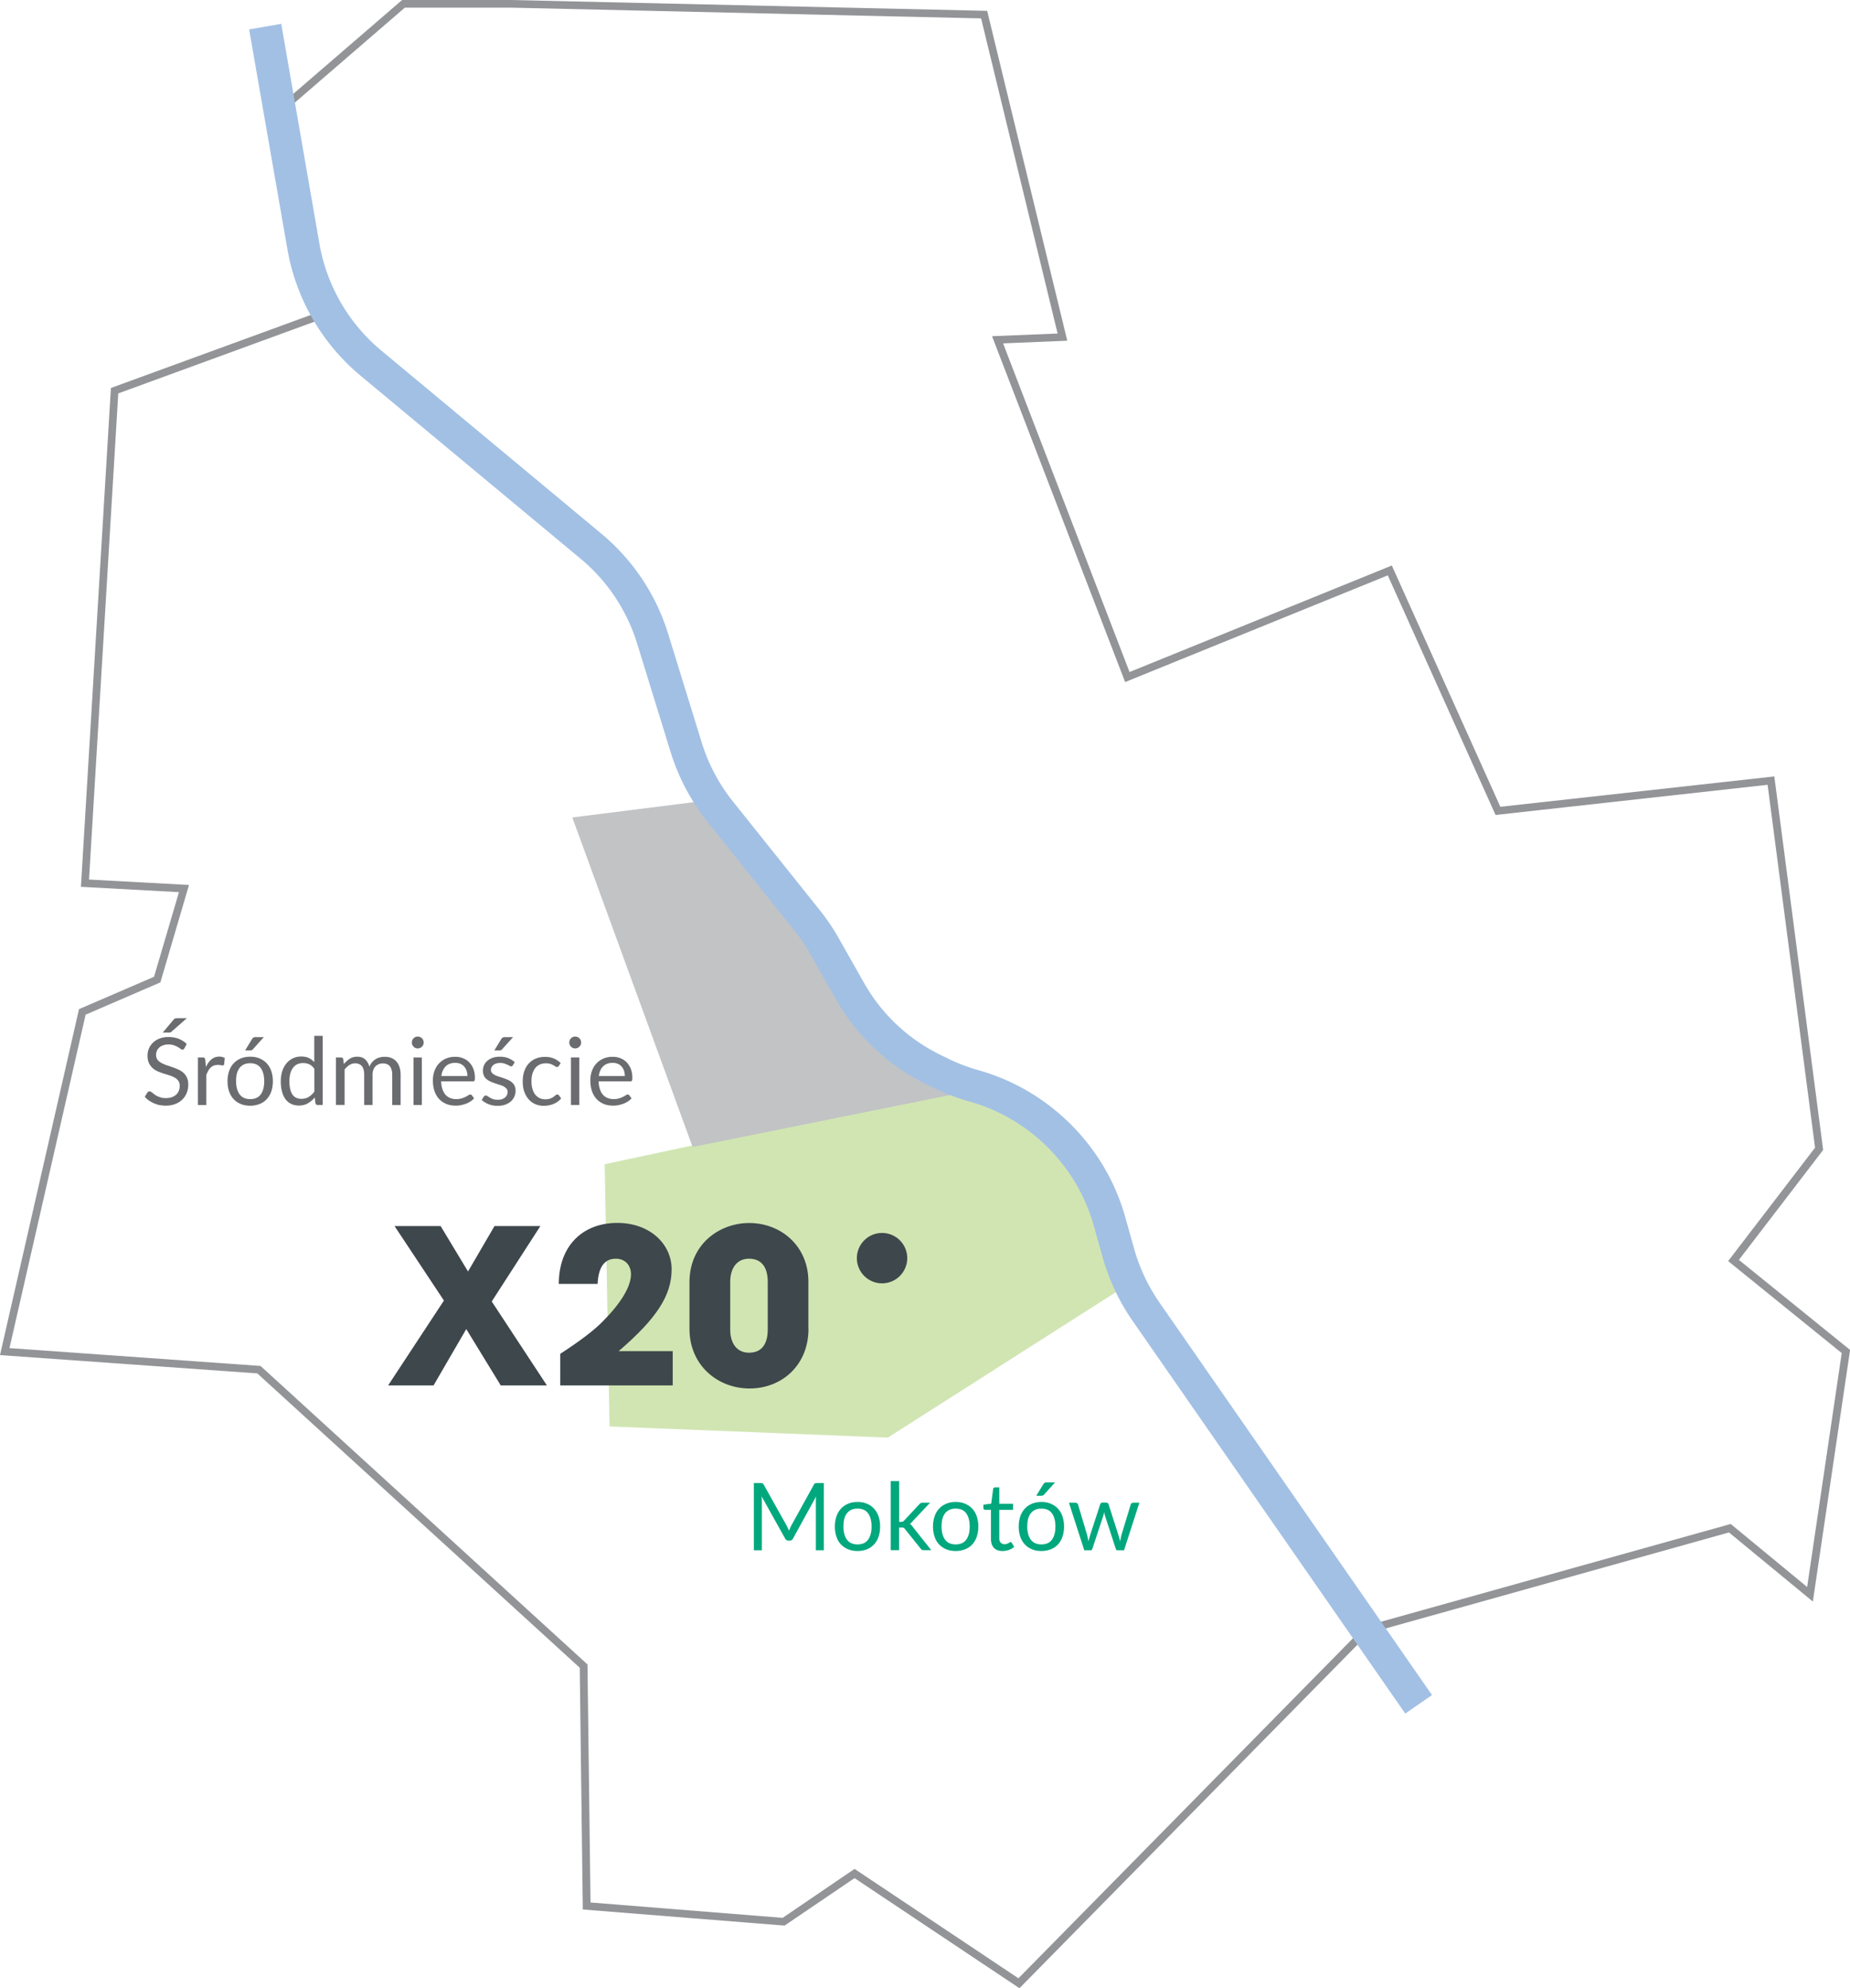
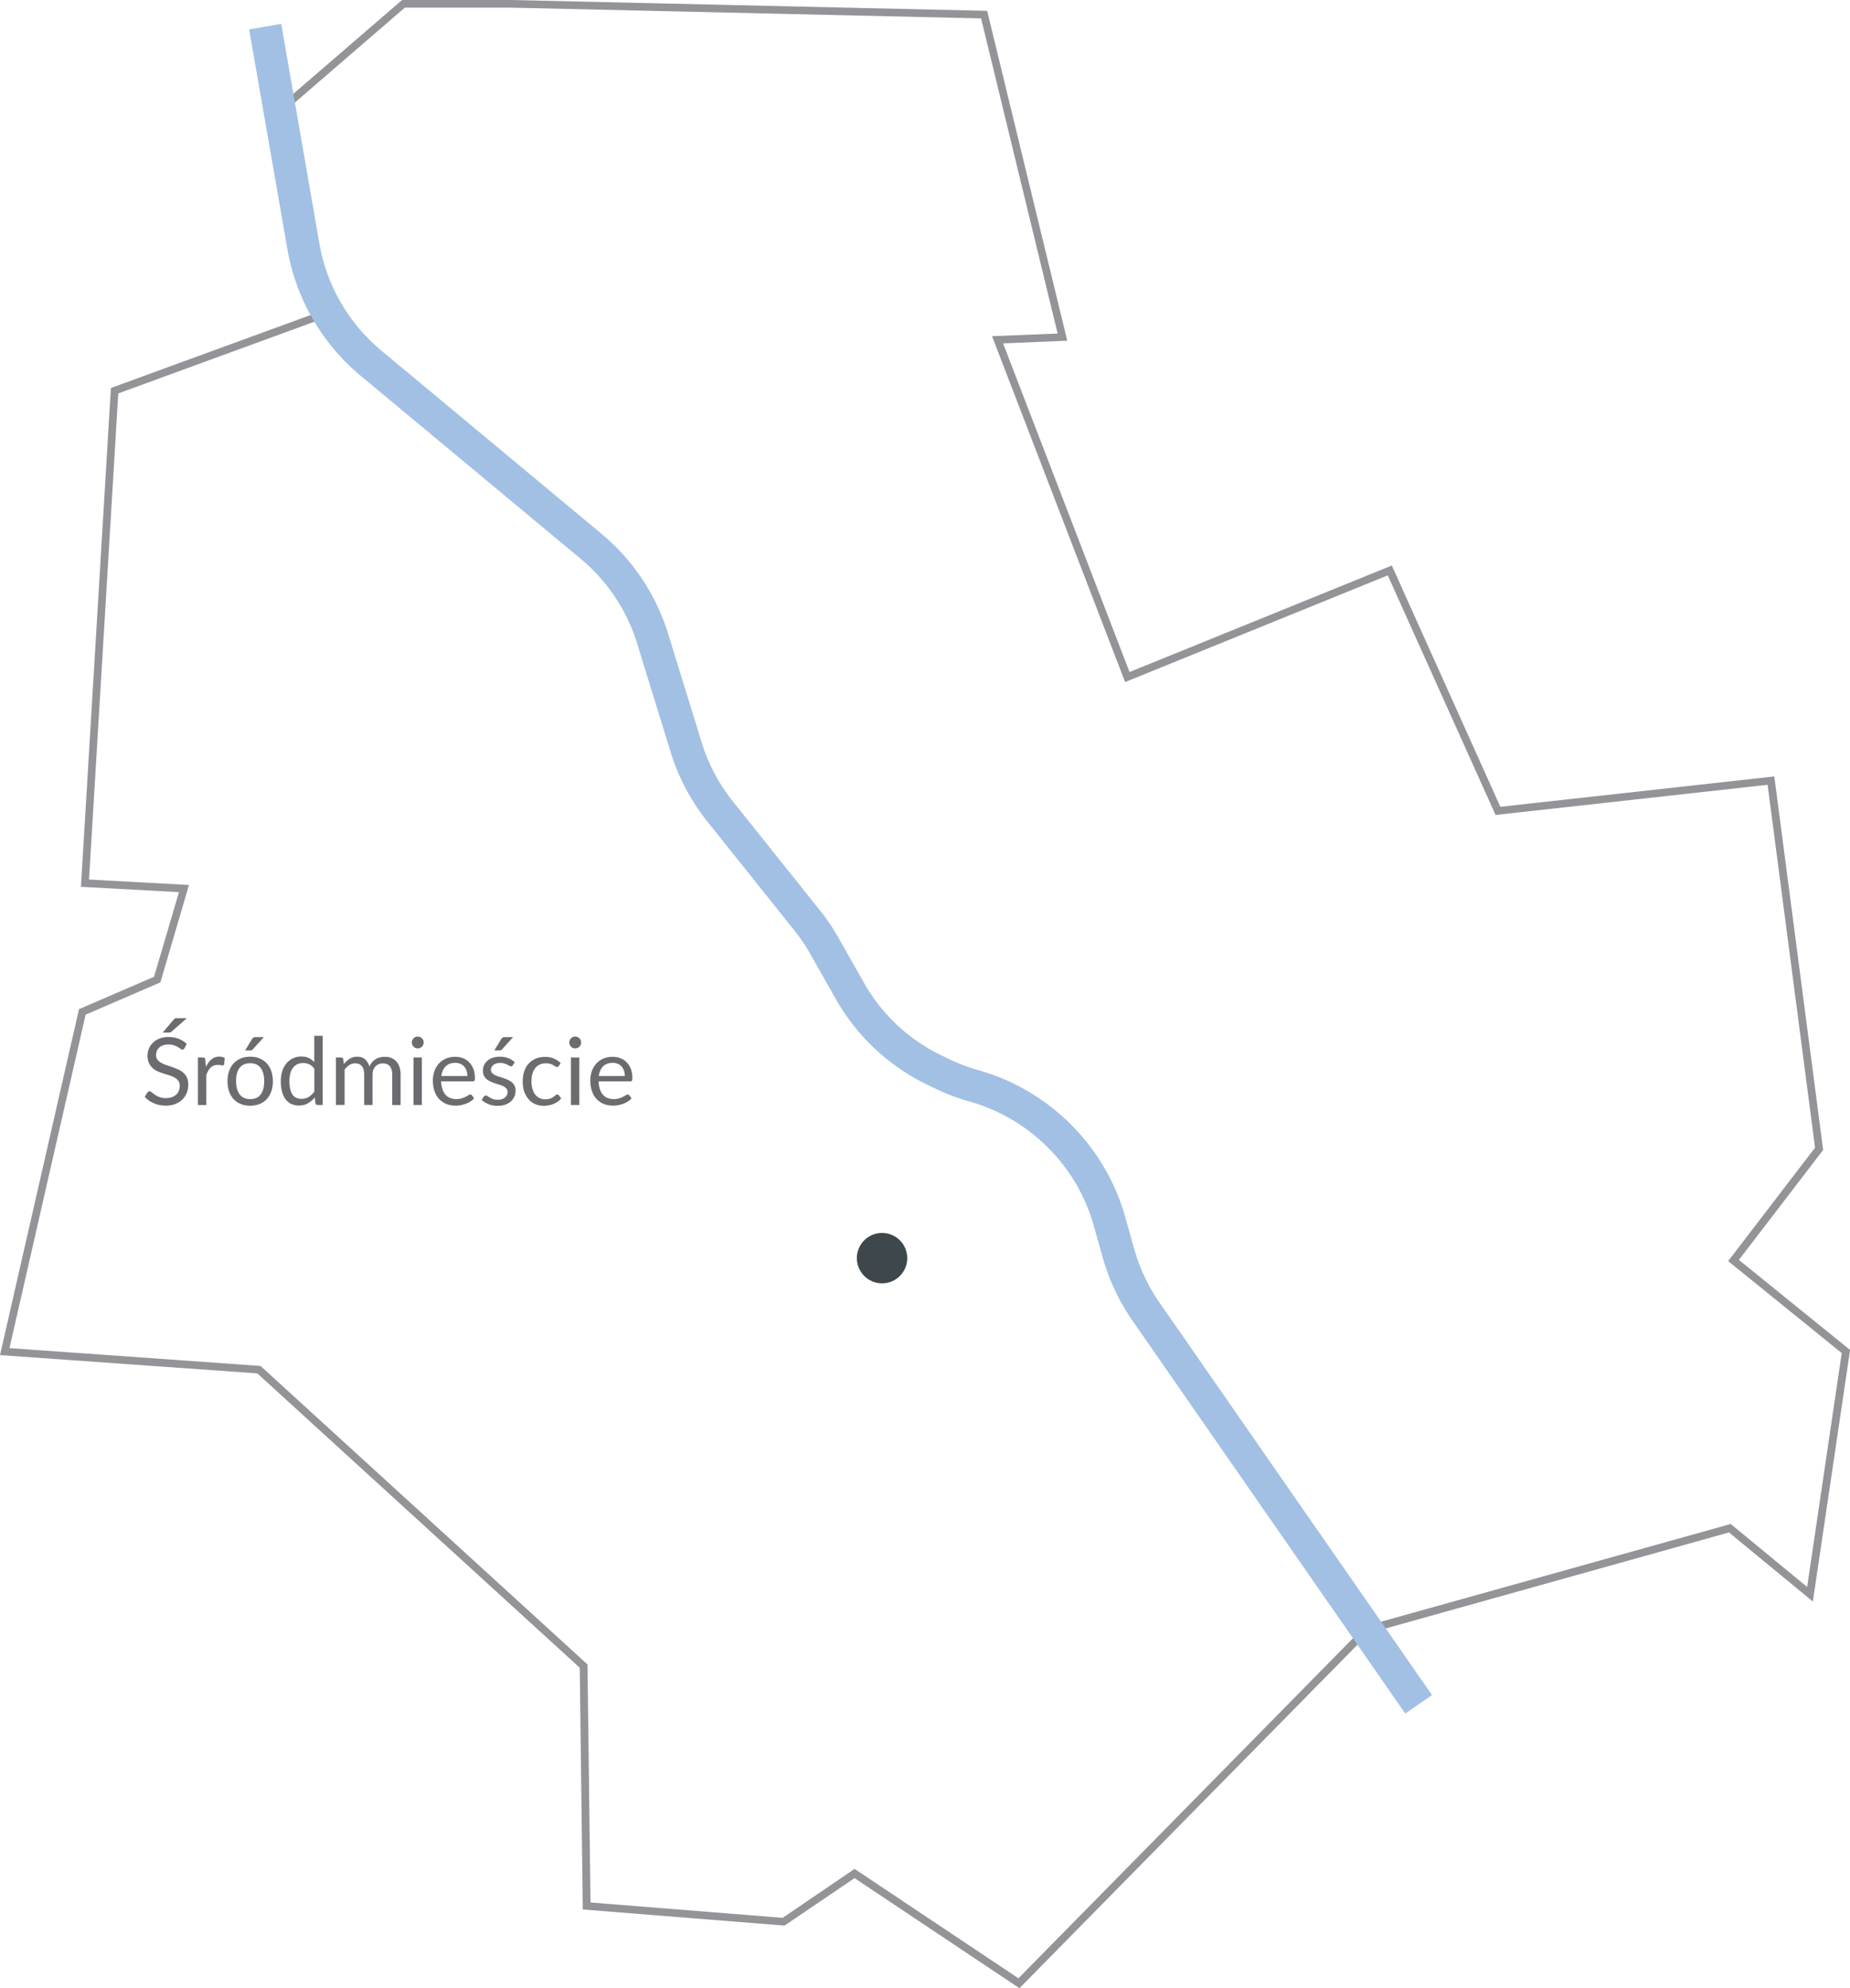
<svg xmlns="http://www.w3.org/2000/svg" xmlns:xlink="http://www.w3.org/1999/xlink" version="1.1" id="Layer_1" x="0" y="0" viewBox="0 0 201.16 216.15" xml:space="preserve">
  <style>.st1{fill:#3e474b}</style>
  <path d="M110.85 216.15l-17.93-11.97-7.61 5.16-.15-.01-21.79-1.74-.33-26.28-35.06-32L0 147.32l8.59-37.61 8.16-3.52 2.71-9.2-10.66-.58 3.26-54.23 21.79-7.96-4.11-22.16L43.72 0h11.79l51.83 1.18 8.71 35.86-6.98.29 13.75 35.73 28.52-11.58 11.8 26.23 29.79-3.3 5.31 40.6-.1.14-9.06 11.82 12.09 9.79-4.05 27.35-9.12-7.51-39.16 10.95-37.99 38.6zm-17.93-12.97l17.82 11.89 37.66-38.27 39.79-11.12 8.31 6.85 3.76-25.43-12.35-10 9.45-12.33-5.16-39.45-29.58 3.28-11.72-26.05-28.56 11.6-14.47-37.6 7.13-.29L106.68 2 55.5.83H44.02L30.65 12.37l4.15 22.38-21.94 8.02-3.18 52.85 10.87.59-3.11 10.59-8.13 3.51-8.28 36.25 27.3 1.94.11.1 35.44 32.35.33 25.88 20.89 1.67 7.82-5.32z" fill="#929497" />
  <defs>
-     <path id="SVGID_1_" d="M65.75 126.57l38.4-8.21 11.01 4.71 7.68 16.45-26.3 16.77-30.26-1.21z" />
-   </defs>
+     </defs>
  <use xlink:href="#SVGID_1_" overflow="visible" fill="#d1e5b3" />
  <clipPath id="SVGID_2_">
    <use xlink:href="#SVGID_1_" overflow="visible" />
  </clipPath>
  <circle class="st1" cx="95.91" cy="136.78" r="2.74" />
-   <path class="st1" d="M53.77 133.29l-2.88 4.94-2.98-4.94H42.9l5.37 8.1-6.07 9.23h4.94l3.56-6.13 3.75 6.13h5.02l-6-9.13 5.29-8.2zm7.15 17.33v-3.44c2.13-1.38 3.68-2.55 4.64-3.54 1.97-1.99 3.05-3.77 3.05-5.11 0-1.01-.68-1.69-1.64-1.69-1.22 0-1.9.87-1.99 2.74h-4.22c0-4.05 2.51-6.63 6.37-6.63 3.54 0 5.9 2.3 5.9 5.04 0 2.76-1.52 5.27-5.76 8.9h5.88v3.73H60.92zm22.56-11.27c0-1.52-.63-2.51-2.04-2.51-1.31 0-2.04 1.03-2.04 2.51v5.2c0 1.5.73 2.51 2.04 2.51 1.41 0 2.04-.98 2.04-2.51v-5.2zm4.43 5.11c0 4.01-2.95 6.49-6.4 6.49-3.47 0-6.54-2.51-6.54-6.49v-5.08c0-4.12 3.26-6.42 6.49-6.42 3.49 0 6.44 2.53 6.44 6.37v5.13z" />
-   <path fill="#c1c3c5" d="M104.73 118.76l-29.42 5.93-13.08-35.82 14.22-1.79 12.45 14.56 8.62 12.1z" />
  <path d="M20.06 113.96a.27.27 0 0 1-.1.11c-.04.03-.08.04-.13.04-.06 0-.13-.03-.2-.09-.08-.06-.18-.12-.29-.19s-.26-.13-.42-.19c-.17-.06-.36-.09-.6-.09-.22 0-.42.03-.58.09-.17.06-.31.14-.42.24-.11.1-.2.22-.26.36s-.09.29-.09.45c0 .2.05.37.15.51.1.13.23.25.4.34s.35.18.56.25c.21.07.42.14.64.22.22.07.43.16.64.25.21.09.4.21.56.35.17.14.3.32.4.53.1.21.15.46.15.76 0 .32-.05.62-.16.9s-.27.52-.48.73-.46.37-.77.49c-.3.12-.65.18-1.04.18-.48 0-.91-.09-1.29-.26-.39-.17-.72-.4-.99-.7l.29-.47c.03-.04.06-.07.1-.09s.08-.04.13-.04c.04 0 .09.02.15.05.06.04.12.08.19.14.07.05.15.11.24.18s.2.12.31.18c.12.05.25.1.4.14s.32.05.5.05c.23 0 .44-.03.63-.1.18-.06.34-.16.47-.27.13-.12.23-.26.29-.42.07-.16.1-.35.1-.55 0-.22-.05-.4-.15-.54s-.23-.26-.4-.35c-.16-.09-.35-.18-.56-.24-.21-.07-.42-.13-.64-.2-.22-.07-.43-.15-.64-.24-.21-.09-.4-.21-.56-.36-.16-.15-.29-.33-.4-.55-.1-.22-.15-.49-.15-.81a1.931 1.931 0 0 1 .59-1.39c.19-.19.43-.34.71-.45.28-.11.6-.17.97-.17.41 0 .78.06 1.11.19.33.13.63.32.88.56l-.24.47zm.26-3.27l-1.66 1.46c-.05.05-.1.08-.15.09-.05.01-.1.02-.17.02h-.65l1.18-1.4c.06-.07.12-.12.18-.14s.15-.03.26-.03h1.01zm2.07 5.31c.16-.35.36-.63.6-.83.24-.2.53-.3.87-.3.11 0 .21.01.31.04s.19.06.27.11l-.07.68c-.02.08-.07.13-.15.13-.05 0-.12-.01-.21-.03s-.2-.03-.31-.03c-.16 0-.31.02-.44.07s-.24.12-.34.21c-.1.09-.19.21-.27.35s-.15.29-.22.47v3.26h-.91v-5.17h.52c.1 0 .17.02.2.06.04.04.06.1.08.19l.07.79zm4.82-1.12c.38 0 .72.06 1.02.19.3.13.56.3.78.54.21.23.38.51.49.84.11.33.17.69.17 1.1 0 .41-.06.78-.17 1.1-.11.33-.28.6-.49.84-.21.23-.47.41-.78.53s-.64.19-1.02.19-.72-.06-1.03-.19c-.3-.12-.56-.3-.78-.53-.21-.23-.38-.51-.49-.84-.11-.33-.17-.69-.17-1.1 0-.4.06-.77.17-1.1.11-.33.28-.61.49-.84.21-.23.47-.41.78-.54.31-.13.65-.19 1.03-.19zm0 4.61c.51 0 .89-.17 1.14-.51.25-.34.38-.82.38-1.43 0-.62-.13-1.09-.38-1.44-.25-.34-.63-.52-1.14-.52-.26 0-.48.04-.68.13s-.35.22-.48.38c-.13.17-.22.37-.29.61-.06.24-.09.52-.09.82 0 .61.13 1.09.38 1.43.26.36.64.53 1.16.53zm1.49-6.75l-1.19 1.32c-.05.05-.09.09-.14.11a.45.45 0 0 1-.18.03h-.54l.75-1.23c.05-.08.1-.14.16-.17.06-.04.14-.05.25-.05h.89zm6.39-.12v7.51h-.54c-.13 0-.21-.06-.25-.19l-.08-.63c-.22.27-.47.48-.75.64-.28.16-.61.24-.98.24-.3 0-.56-.06-.81-.17-.24-.11-.45-.28-.62-.5-.17-.22-.3-.5-.39-.83s-.14-.71-.14-1.14c0-.38.05-.74.15-1.06.1-.33.25-.61.44-.85s.42-.43.7-.57c.28-.14.59-.21.94-.21.32 0 .59.05.81.16.23.11.43.26.6.45v-2.86h.92zm-.91 3.57c-.17-.23-.35-.39-.55-.48-.2-.09-.42-.14-.66-.14-.48 0-.85.17-1.11.52-.26.34-.39.83-.39 1.47 0 .34.03.62.09.86s.14.44.25.59c.11.15.25.27.41.34s.35.11.56.11c.3 0 .56-.07.78-.2.22-.14.43-.33.62-.58v-2.49zm2.35 3.94v-5.17h.55c.13 0 .21.06.24.19l.07.53c.19-.23.41-.43.64-.58.24-.15.51-.22.83-.22.35 0 .63.1.84.29s.37.46.47.79c.08-.19.17-.35.29-.48a1.607 1.607 0 0 1 .87-.53c.16-.04.33-.06.5-.06.27 0 .51.04.73.13.21.09.39.21.54.38.15.17.26.37.34.61.08.24.12.52.12.83v3.29h-.91v-3.29c0-.4-.09-.71-.26-.92s-.43-.31-.77-.31c-.15 0-.29.03-.43.08a1.014 1.014 0 0 0-.59.61c-.06.15-.09.33-.09.54v3.29h-.91v-3.29c0-.41-.08-.72-.25-.93-.17-.2-.41-.31-.73-.31-.22 0-.43.06-.62.18s-.37.29-.53.49v3.85h-.94zm9.54-6.79c0 .09-.02.17-.05.25-.04.08-.08.14-.14.2s-.13.11-.21.14c-.08.03-.16.05-.25.05s-.17-.02-.25-.05c-.08-.03-.14-.08-.2-.14s-.1-.13-.14-.2c-.03-.08-.05-.16-.05-.25s.02-.17.05-.25c.03-.08.08-.15.14-.21.06-.06.12-.11.2-.14.08-.03.16-.05.25-.05s.17.02.25.05c.08.03.15.08.21.14.06.06.11.13.14.21.03.08.05.16.05.25zm-.2 1.62v5.17h-.91v-5.17h.91zm5.68 4.44c-.11.14-.25.25-.4.35s-.32.18-.5.25c-.18.06-.36.11-.55.15s-.38.05-.57.05c-.36 0-.69-.06-.99-.18-.3-.12-.56-.3-.78-.53-.22-.23-.39-.52-.51-.86-.12-.34-.18-.74-.18-1.18 0-.36.06-.7.17-1.01.11-.31.27-.58.48-.81.21-.23.46-.41.76-.54.3-.13.64-.2 1.01-.2.31 0 .6.05.86.16.26.1.49.25.68.45.19.2.34.44.45.72.11.29.16.61.16.98 0 .14-.02.24-.05.29-.03.05-.09.07-.17.07h-3.45c.01.33.06.61.14.85.08.24.19.44.33.6.14.16.31.28.51.36.2.08.42.12.66.12.23 0 .42-.03.59-.08s.31-.11.43-.17c.12-.06.22-.12.3-.17.08-.05.15-.08.21-.08.07 0 .13.03.17.09l.24.32zm-.73-2.42c0-.21-.03-.4-.09-.58a1.33 1.33 0 0 0-.26-.45c-.11-.13-.25-.23-.42-.3s-.35-.1-.56-.1c-.43 0-.78.13-1.03.38s-.41.6-.47 1.05h2.83zm4.94-1.16c-.04.07-.1.11-.19.11-.05 0-.11-.02-.17-.06-.06-.04-.14-.08-.24-.12-.09-.05-.21-.09-.33-.13-.13-.04-.28-.06-.46-.06-.15 0-.29.02-.41.06-.12.04-.23.09-.31.16-.09.07-.15.15-.2.24-.05.09-.07.19-.07.29 0 .13.04.24.12.33.08.09.18.16.3.23.12.06.27.12.43.17.16.05.32.1.49.16s.33.12.49.19c.16.07.3.15.43.26a1.12 1.12 0 0 1 .42.9c0 .24-.04.46-.13.66s-.21.38-.38.53c-.17.15-.37.26-.61.35s-.52.13-.84.13a2.565 2.565 0 0 1-1.72-.63l.21-.35c.03-.04.06-.08.1-.1a.29.29 0 0 1 .14-.04c.06 0 .12.02.19.07s.15.1.25.16.21.11.35.16c.14.05.31.07.52.07.18 0 .33-.02.46-.07s.24-.11.33-.19c.09-.08.15-.17.2-.27.04-.1.06-.21.06-.33 0-.14-.04-.26-.12-.35-.08-.09-.18-.17-.3-.24-.13-.07-.27-.12-.43-.17-.16-.05-.33-.1-.49-.16-.17-.05-.33-.12-.5-.19-.16-.07-.3-.16-.43-.26s-.23-.24-.3-.39c-.08-.15-.11-.34-.11-.56a1.38 1.38 0 0 1 .48-1.05c.16-.14.35-.25.58-.33.23-.08.49-.12.78-.12.34 0 .64.05.92.16.27.11.5.25.7.44l-.21.34zm.04-3.08l-1.19 1.32c-.05.05-.09.09-.14.11a.45.45 0 0 1-.18.03h-.54l.75-1.23c.05-.08.1-.14.16-.17s.14-.05.25-.05h.89zm4.96 3.14c-.03.04-.05.07-.08.09s-.07.03-.12.03c-.05 0-.11-.02-.17-.06s-.14-.09-.23-.14c-.09-.05-.2-.1-.33-.14s-.29-.06-.48-.06c-.25 0-.48.05-.67.14-.19.09-.36.22-.49.39s-.23.38-.3.62c-.07.24-.1.51-.1.81 0 .31.04.59.11.83s.17.45.3.61.29.29.47.38c.19.09.39.13.62.13.22 0 .4-.03.54-.08s.26-.11.35-.18.17-.12.23-.18c.06-.05.12-.08.19-.08.08 0 .13.03.17.09l.25.33c-.11.14-.24.26-.38.36s-.3.18-.46.25c-.16.07-.34.11-.52.15-.18.03-.36.05-.55.05-.32 0-.62-.06-.9-.18s-.52-.29-.72-.52-.36-.5-.48-.83c-.12-.33-.17-.71-.17-1.13 0-.38.05-.74.16-1.07.11-.33.26-.61.47-.84.21-.24.46-.42.76-.55.3-.13.65-.2 1.04-.2.36 0 .68.06.96.18.28.12.52.28.74.5l-.21.3zm2.43-2.54c0 .09-.02.17-.05.25-.04.08-.08.14-.14.2s-.13.11-.21.14c-.08.03-.16.05-.25.05s-.17-.02-.25-.05c-.08-.03-.14-.08-.2-.14s-.1-.13-.14-.2c-.03-.08-.05-.16-.05-.25s.02-.17.05-.25c.03-.08.08-.15.14-.21.06-.06.12-.11.2-.14.08-.03.16-.05.25-.05s.17.02.25.05c.08.03.15.08.21.14.06.06.11.13.14.21.03.08.05.16.05.25zm-.2 1.62v5.17h-.91v-5.17h.91zm5.68 4.44c-.11.14-.25.25-.4.35s-.32.18-.5.25c-.18.06-.36.11-.55.15s-.38.05-.57.05c-.36 0-.69-.06-.99-.18-.3-.12-.56-.3-.78-.53-.22-.23-.39-.52-.51-.86-.12-.34-.18-.74-.18-1.18 0-.36.06-.7.17-1.01.11-.31.27-.58.48-.81.21-.23.46-.41.76-.54.3-.13.64-.2 1.01-.2.31 0 .6.05.86.16.26.1.49.25.68.45.19.2.34.44.45.72.11.29.16.61.16.98 0 .14-.02.24-.05.29-.03.05-.09.07-.17.07h-3.45c.01.33.06.61.14.85.08.24.19.44.33.6.14.16.31.28.51.36.2.08.42.12.66.12.23 0 .42-.03.59-.08s.31-.11.43-.17c.12-.06.22-.12.3-.17.08-.05.15-.08.21-.08.07 0 .13.03.17.09l.24.32zm-.73-2.42c0-.21-.03-.4-.09-.58a1.33 1.33 0 0 0-.26-.45c-.11-.13-.25-.23-.42-.3s-.35-.1-.56-.1c-.43 0-.78.13-1.03.38s-.41.6-.47 1.05h2.83z" fill="#6b6c6f" />
-   <path d="M89.58 161.23v7.31h-.87v-5.37c0-.07 0-.15.01-.23 0-.08.01-.17.02-.25l-2.51 4.57c-.08.15-.2.23-.36.23h-.14c-.16 0-.28-.08-.36-.23l-2.56-4.59c.02.18.03.35.03.5v5.37h-.87v-7.31h.73c.09 0 .16.01.2.03.05.02.09.07.14.14l2.52 4.5c.04.08.08.17.12.25.04.09.08.18.11.27.03-.09.07-.18.11-.27.04-.09.08-.18.12-.26l2.48-4.49c.04-.08.09-.13.14-.14.05-.02.12-.03.21-.03h.73zm3.67 2.06c.38 0 .72.06 1.02.19.3.13.56.3.77.54.21.23.38.51.49.84.11.33.17.69.17 1.1 0 .41-.06.77-.17 1.1-.11.33-.28.61-.49.84s-.47.41-.77.53c-.3.12-.64.19-1.02.19s-.72-.06-1.03-.19c-.3-.12-.56-.3-.78-.53s-.38-.51-.49-.84c-.11-.33-.17-.69-.17-1.1 0-.41.06-.77.17-1.1s.28-.61.49-.84c.21-.23.47-.41.78-.54.3-.13.65-.19 1.03-.19zm0 4.61c.51 0 .89-.17 1.14-.51.25-.34.38-.82.38-1.43 0-.62-.13-1.09-.38-1.44-.25-.34-.63-.51-1.14-.51-.26 0-.48.04-.68.13-.19.09-.35.22-.48.38-.13.17-.22.37-.29.61-.06.24-.09.52-.09.82 0 .61.13 1.09.38 1.43.26.35.64.52 1.16.52zm4.52-6.87v4.42H98c.07 0 .12-.01.17-.03s.09-.06.15-.12l1.63-1.75c.05-.06.1-.1.15-.13s.12-.05.21-.05h.82l-1.9 2.02c-.09.12-.19.21-.3.27.06.04.12.09.17.14s.1.11.14.18l2.02 2.55h-.81c-.08 0-.15-.01-.2-.04s-.1-.07-.15-.14l-1.7-2.12a.385.385 0 0 0-.15-.14.633.633 0 0 0-.23-.03h-.26v2.47h-.91v-7.51h.92zm6.15 2.26c.38 0 .72.06 1.02.19.3.13.56.3.78.54.21.23.38.51.49.84.11.33.17.69.17 1.1 0 .41-.06.77-.17 1.1-.11.33-.28.61-.49.84s-.47.41-.78.53c-.3.12-.64.19-1.02.19s-.72-.06-1.03-.19c-.3-.12-.56-.3-.78-.53s-.38-.51-.49-.84c-.11-.33-.17-.69-.17-1.1 0-.41.06-.77.17-1.1s.28-.61.49-.84c.21-.23.47-.41.78-.54.31-.13.65-.19 1.03-.19zm0 4.61c.51 0 .89-.17 1.14-.51.25-.34.38-.82.38-1.43 0-.62-.13-1.09-.38-1.44-.25-.34-.63-.51-1.14-.51-.26 0-.48.04-.68.13-.19.09-.35.22-.48.38-.13.17-.22.37-.29.61-.06.24-.09.52-.09.82 0 .61.13 1.09.38 1.43.26.35.64.52 1.16.52zm5.1.72c-.41 0-.72-.11-.94-.34-.22-.23-.33-.56-.33-.98v-3.16h-.62c-.05 0-.1-.02-.14-.05s-.06-.08-.06-.15v-.36l.85-.11.21-1.6c.01-.05.03-.09.07-.12.04-.03.08-.05.14-.05h.46v1.78h1.49v.66h-1.49v3.1c0 .22.05.38.16.48s.24.16.41.16c.1 0 .18-.01.25-.04s.13-.05.18-.08.09-.06.13-.08c.04-.03.07-.04.09-.04.05 0 .09.03.13.09l.27.43c-.16.15-.35.26-.57.34-.23.08-.46.12-.69.12zm4.22-5.33c.38 0 .72.06 1.02.19s.56.3.78.54c.21.23.38.51.49.84.11.33.17.69.17 1.1 0 .41-.06.77-.17 1.1-.11.33-.28.61-.49.84s-.47.41-.78.53c-.3.12-.64.19-1.02.19s-.72-.06-1.03-.19c-.3-.12-.56-.3-.78-.53-.21-.23-.38-.51-.49-.84-.11-.33-.17-.69-.17-1.1 0-.41.06-.77.17-1.1.11-.33.28-.61.49-.84.21-.23.47-.41.78-.54.31-.13.65-.19 1.03-.19zm0 4.61c.51 0 .89-.17 1.14-.51.25-.34.38-.82.38-1.43 0-.62-.13-1.09-.38-1.44-.25-.34-.63-.51-1.14-.51-.26 0-.48.04-.68.13-.19.09-.35.22-.48.38-.13.17-.22.37-.29.61-.06.24-.09.52-.09.82 0 .61.13 1.09.38 1.43.26.35.64.52 1.16.52zm1.49-6.75l-1.19 1.32c-.05.05-.09.09-.14.11a.45.45 0 0 1-.18.03h-.54l.75-1.23c.05-.08.1-.13.16-.17.06-.04.14-.05.25-.05h.89zm9.16 2.22l-1.67 5.17h-.72c-.09 0-.15-.06-.18-.17l-1.14-3.5c-.03-.08-.05-.16-.07-.24-.02-.08-.03-.16-.05-.24-.02.08-.03.16-.05.24-.02.08-.04.16-.07.24l-1.16 3.5c-.03.12-.1.17-.2.17h-.68l-1.67-5.17h.71a.305.305 0 0 1 .28.19l.99 3.32c.06.25.1.48.14.69l.09-.34c.03-.12.07-.23.1-.35l1.09-3.34c.02-.05.05-.09.09-.13s.09-.05.16-.05h.4c.07 0 .12.02.17.05s.07.08.09.13l1.07 3.34c.04.12.07.24.1.35.03.12.06.23.09.34.02-.11.04-.22.06-.34s.05-.23.08-.35l1.01-3.32c.02-.05.05-.1.1-.14.05-.04.1-.05.17-.05h.67z" fill="#02a87d" />
  <path d="M152.8 186.29l-29.64-42.68a23.052 23.052 0 0 1-3.26-6.91l-.97-3.45c-1.82-6.5-6.99-11.67-13.49-13.49a22.74 22.74 0 0 1-3.78-1.43l-.78-.38a22.873 22.873 0 0 1-10.03-9.39l-2.74-4.84c-.51-.9-1.09-1.76-1.73-2.56l-9.44-11.81a23.008 23.008 0 0 1-4.02-7.59l-3.64-11.79a19.432 19.432 0 0 0-6.15-9.23L39.2 40.84a23.022 23.022 0 0 1-7.95-13.75L27.09 3.2l3.49-.61 4.15 23.89c.79 4.55 3.18 8.68 6.73 11.63l23.93 19.91c3.44 2.86 5.95 6.63 7.27 10.91l3.64 11.79c.72 2.34 1.87 4.5 3.4 6.42l9.44 11.81c.76.95 1.45 1.97 2.05 3.03l2.74 4.84c1.96 3.47 4.9 6.22 8.49 7.94l.78.38c1.02.49 2.1.9 3.2 1.21 7.68 2.15 13.79 8.26 15.95 15.95l.97 3.45a19.59 19.59 0 0 0 2.75 5.85l29.64 42.68-2.91 2.01z" fill="#a2c0e4" />
</svg>